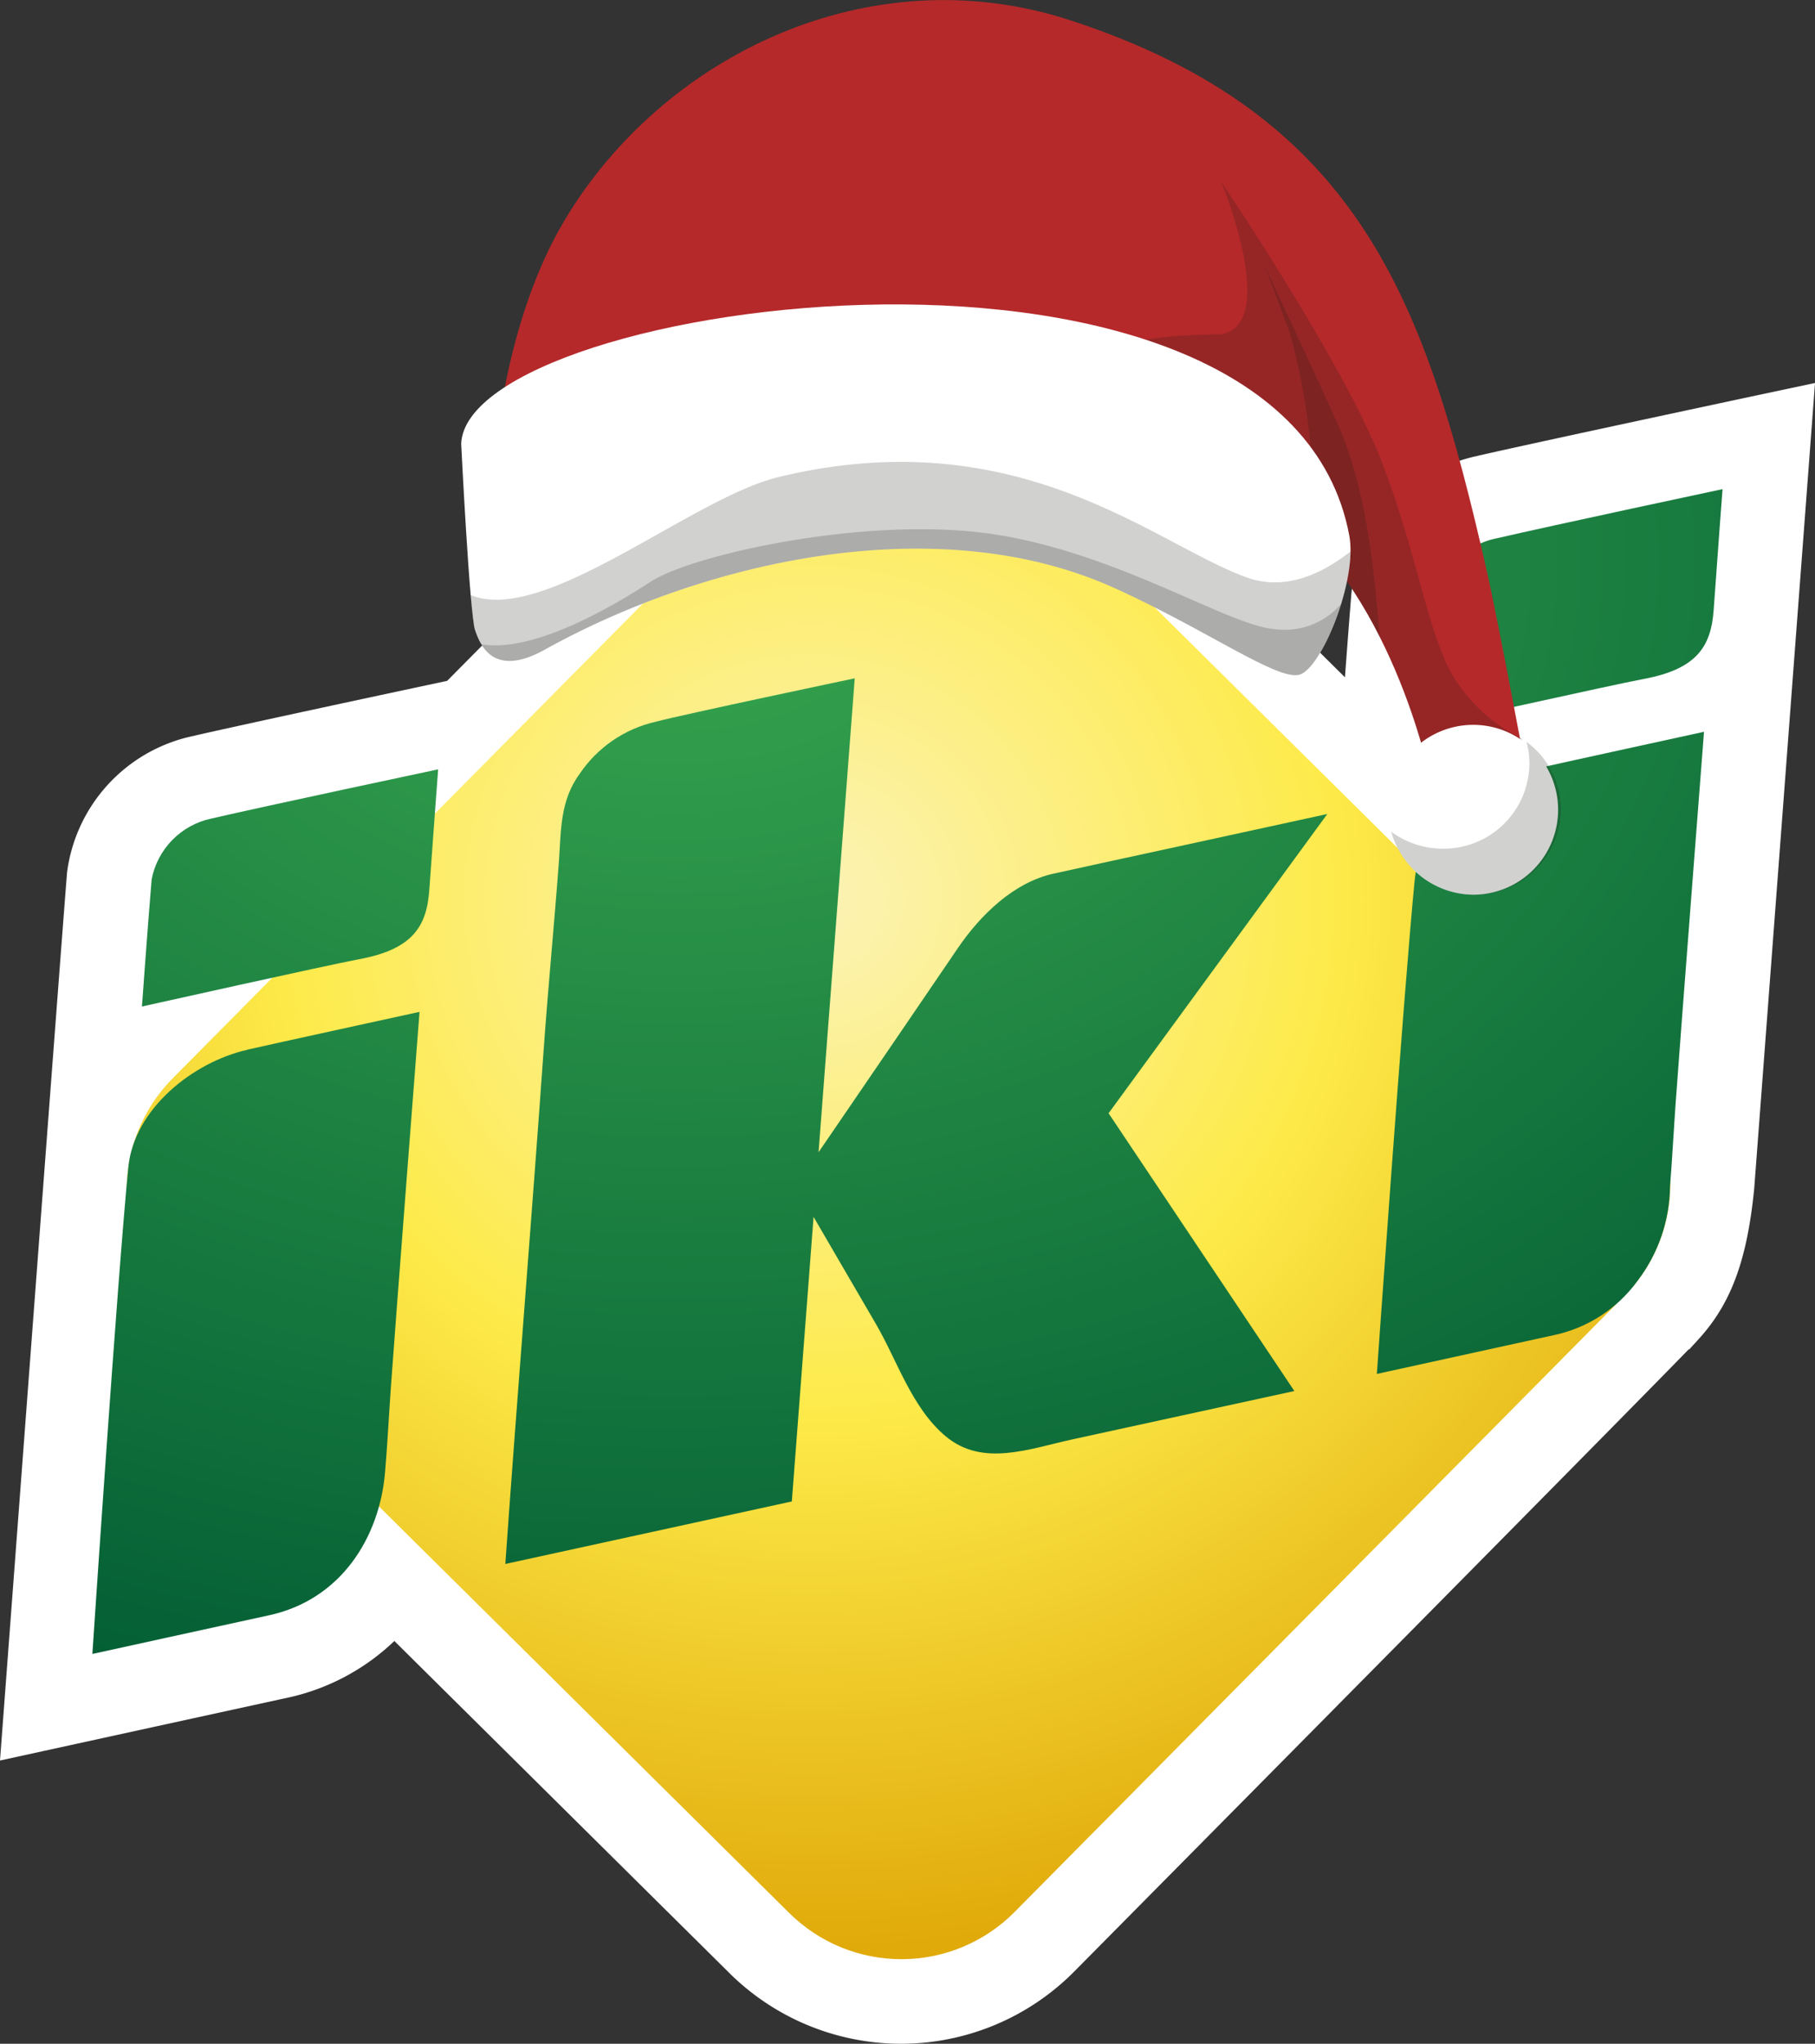
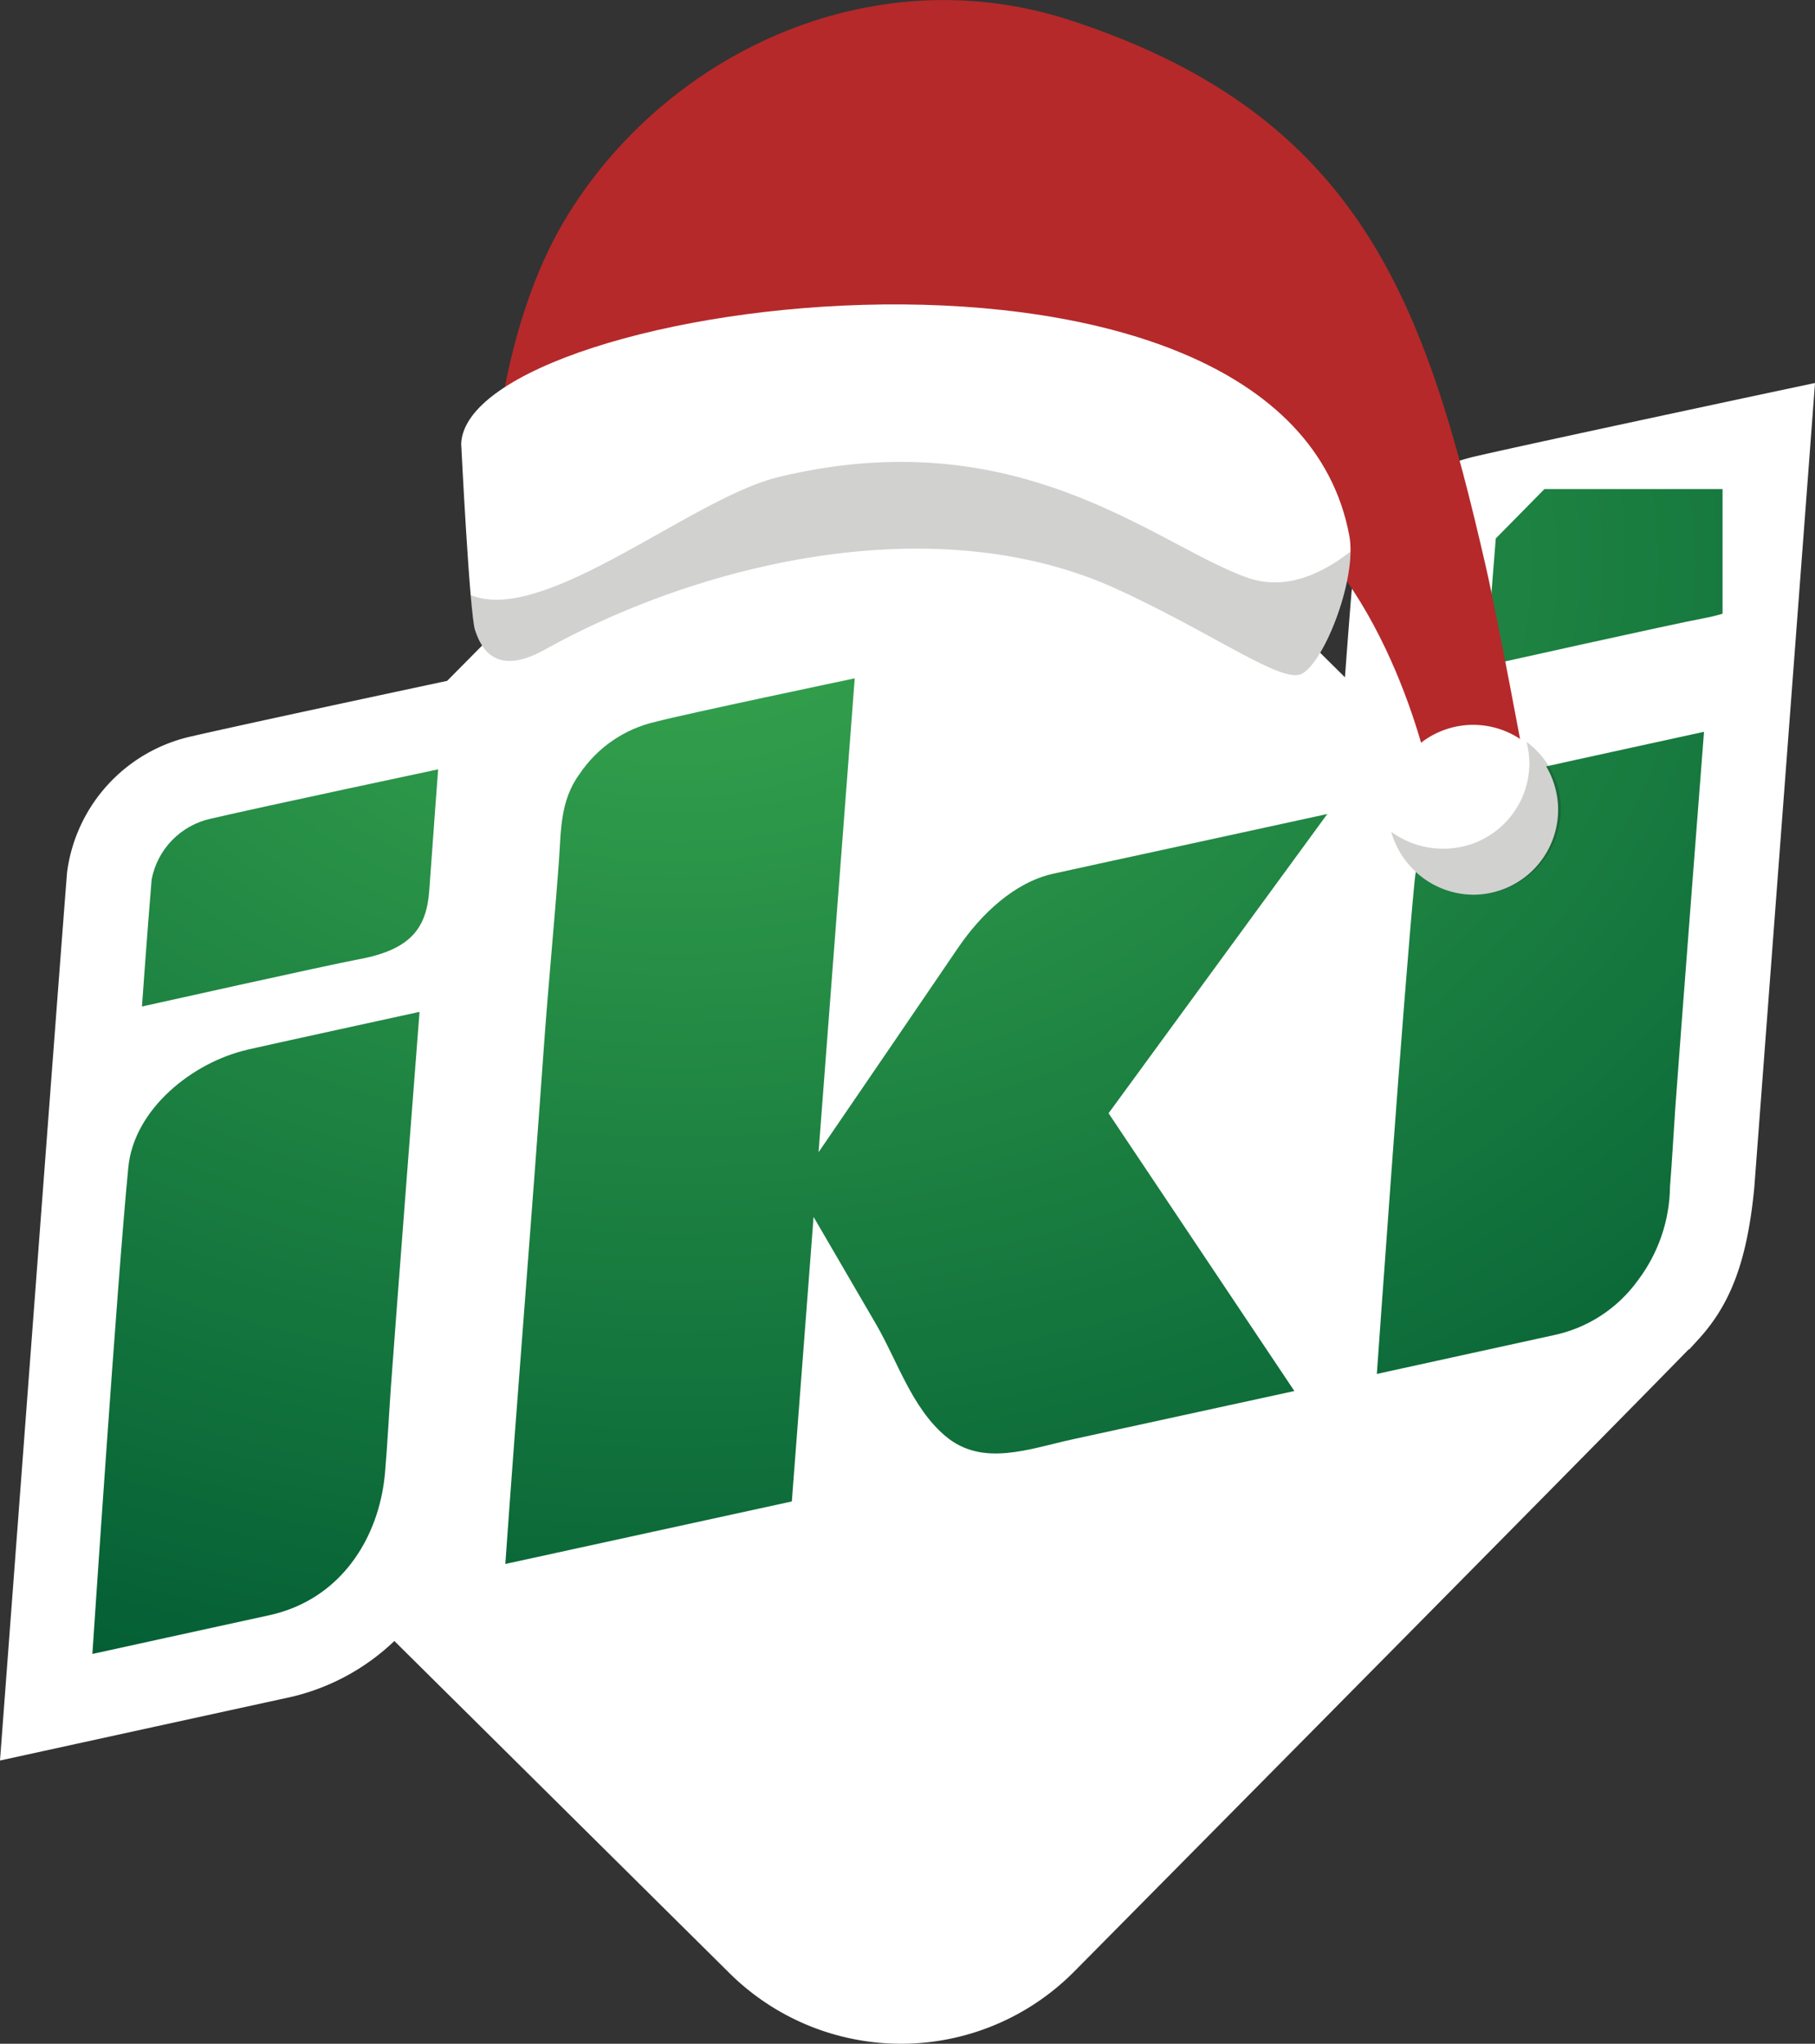
<svg xmlns="http://www.w3.org/2000/svg" width="119.048" height="134.031" viewBox="0 0 119.048 134.031">
  <rect x="0" y="0" width="119.048" height="134.031" fill="#333333" stroke="none" />
  <defs>
    <clipPath id="clip-path">
      <rect id="Rectangle_2193" data-name="Rectangle 2193" width="119.048" height="112.331" fill="none" />
    </clipPath>
    <clipPath id="clip-path-2">
-       <path id="Path_4381" data-name="Path 4381" d="M50.141,7.863,10.157,48.229a10.42,10.42,0,0,0,.068,14.749l40.37,40a10.449,10.449,0,0,0,14.775-.07l39.979-40.387a10.414,10.414,0,0,0-.069-14.749L64.912,7.795a10.409,10.409,0,0,0-14.771.069" transform="translate(-7.132 -4.755)" fill="none" />
-     </clipPath>
+       </clipPath>
    <radialGradient id="radial-gradient" cx="0.444" cy="0.308" r="0.683" gradientUnits="objectBoundingBox">
      <stop offset="0" stop-color="#fcf3b7" />
      <stop offset="0.491" stop-color="#fdea49" />
      <stop offset="1" stop-color="#e0aa0a" />
    </radialGradient>
    <clipPath id="clip-path-3">
-       <path id="Path_4382" data-name="Path 4382" d="M15.341,45.682c-3.519.805-7.4,3.844-7.782,7.691C6.824,60.827,5.2,85.3,5.2,85.3c1.162-.254,8.057-1.769,11.595-2.538,4.685-1.019,7.228-5.06,7.6-9.351.149-1.717.267-3.937.388-5.66.267-3.784,1.876-24.561,1.876-24.561s-9.906,2.161-11.324,2.487M13,30.514A5.053,5.053,0,0,0,9.088,34.5c-.276,3.287-.636,8.339-.636,8.339s12.306-2.744,14.211-3.094c3.542-.652,4.466-2.146,4.637-4.559.294-4.15.58-7.9.58-7.9S16.767,29.643,13,30.514m86.583-3.206c-3.513.807-7.272,3.386-7.65,7.233C91.2,42,89.45,66.935,89.45,66.935c1.165-.25,8.057-1.771,11.595-2.54a9.112,9.112,0,0,0,5.524-3.593,10.392,10.392,0,0,0,2.11-6.153c.134-1.654.242-3.67.354-5.264.268-3.785,1.876-24.562,1.876-24.562s-9.9,2.16-11.325,2.485M42.159,24.162a8.2,8.2,0,0,0-5.016,3.445c-1.271,1.742-1.2,3.715-1.34,5.687-.305,4.116-.706,8.231-1,12.349-.795,11.216-1.726,22.536-2.517,33.755l18.792-4.1,1.426-18.66c1.142,1.96,2.556,4.387,4.089,7.02,1.43,2.461,2.353,5.5,4.574,7.365,2.426,2.033,5.46.825,8.365.193l14.508-3.16L71.854,49.839,86.2,30.215q-5.28,1.148-10.565,2.3c-2.471.539-4.948,1.068-7.422,1.618-2.557.569-4.749,2.675-6.248,4.881q-1.98,2.9-3.953,5.8c-1.7,2.5-3.477,5.082-5.181,7.582l2.373-31.079S44.014,23.67,42.159,24.162M97.251,12.143a5.051,5.051,0,0,0-3.919,3.979c-.274,3.288-.634,8.34-.634,8.34s12.3-2.741,14.209-3.094c3.544-.651,4.468-2.146,4.637-4.559.294-4.152.581-7.9.581-7.9s-11.111,2.366-14.875,3.239" transform="translate(-5.205 -8.904)" fill="none" />
+       <path id="Path_4382" data-name="Path 4382" d="M15.341,45.682c-3.519.805-7.4,3.844-7.782,7.691C6.824,60.827,5.2,85.3,5.2,85.3c1.162-.254,8.057-1.769,11.595-2.538,4.685-1.019,7.228-5.06,7.6-9.351.149-1.717.267-3.937.388-5.66.267-3.784,1.876-24.561,1.876-24.561s-9.906,2.161-11.324,2.487M13,30.514A5.053,5.053,0,0,0,9.088,34.5c-.276,3.287-.636,8.339-.636,8.339s12.306-2.744,14.211-3.094c3.542-.652,4.466-2.146,4.637-4.559.294-4.15.58-7.9.58-7.9S16.767,29.643,13,30.514m86.583-3.206c-3.513.807-7.272,3.386-7.65,7.233C91.2,42,89.45,66.935,89.45,66.935c1.165-.25,8.057-1.771,11.595-2.54a9.112,9.112,0,0,0,5.524-3.593,10.392,10.392,0,0,0,2.11-6.153c.134-1.654.242-3.67.354-5.264.268-3.785,1.876-24.562,1.876-24.562s-9.9,2.16-11.325,2.485M42.159,24.162a8.2,8.2,0,0,0-5.016,3.445c-1.271,1.742-1.2,3.715-1.34,5.687-.305,4.116-.706,8.231-1,12.349-.795,11.216-1.726,22.536-2.517,33.755l18.792-4.1,1.426-18.66c1.142,1.96,2.556,4.387,4.089,7.02,1.43,2.461,2.353,5.5,4.574,7.365,2.426,2.033,5.46.825,8.365.193l14.508-3.16L71.854,49.839,86.2,30.215q-5.28,1.148-10.565,2.3c-2.471.539-4.948,1.068-7.422,1.618-2.557.569-4.749,2.675-6.248,4.881q-1.98,2.9-3.953,5.8c-1.7,2.5-3.477,5.082-5.181,7.582l2.373-31.079S44.014,23.67,42.159,24.162M97.251,12.143c-.274,3.288-.634,8.34-.634,8.34s12.3-2.741,14.209-3.094c3.544-.651,4.468-2.146,4.637-4.559.294-4.152.581-7.9.581-7.9s-11.111,2.366-14.875,3.239" transform="translate(-5.205 -8.904)" fill="none" />
    </clipPath>
    <radialGradient id="radial-gradient-2" cx="0.359" cy="0.061" r="1.01" gradientUnits="objectBoundingBox">
      <stop offset="0" stop-color="#38a74f" />
      <stop offset="0.994" stop-color="#045f35" />
      <stop offset="1" stop-color="#045f35" />
    </radialGradient>
    <clipPath id="clip-path-4">
      <rect id="Rectangle_7739" data-name="Rectangle 7739" width="27.176" height="39.078" fill="none" />
    </clipPath>
    <clipPath id="clip-path-5">
-       <rect id="Rectangle_7740" data-name="Rectangle 7740" width="7.55" height="24.321" fill="none" />
-     </clipPath>
+       </clipPath>
    <clipPath id="clip-path-6">
      <rect id="Rectangle_7741" data-name="Rectangle 7741" width="11.139" height="10.027" fill="none" />
    </clipPath>
    <clipPath id="clip-path-7">
      <rect id="Rectangle_7742" data-name="Rectangle 7742" width="57.709" height="13.989" fill="none" />
    </clipPath>
    <clipPath id="clip-path-8">
-       <rect id="Rectangle_7743" data-name="Rectangle 7743" width="56.389" height="9.569" fill="none" />
-     </clipPath>
+       </clipPath>
  </defs>
  <g id="Group_17067" data-name="Group 17067" transform="translate(-5296 -3712.111)">
    <g id="Group_17065" data-name="Group 17065" transform="translate(5296 3712.111)">
      <g id="iki_logo" data-name="iki logo" transform="translate(0 21.7)">
        <g id="Group_3720" data-name="Group 3720" transform="translate(0 0)">
          <g id="Group_3719" data-name="Group 3719" clip-path="url(#clip-path)">
            <path id="Path_4380" data-name="Path 4380" d="M116.28,4.006c-.64.136-15.709,3.344-19.442,4.209a10.521,10.521,0,0,0-8.189,8.911c-.121,1.452-.287,3.626-.432,5.594L69.966,4.643a15.951,15.951,0,0,0-22.6.1L29.328,22.953C26.6,23.535,15.9,25.82,12.59,26.586A10.527,10.527,0,0,0,4.4,35.5C4.131,38.744.374,88.793.213,90.921L0,93.758l2.781-.607s13.8-3.018,16.033-3.5a14.581,14.581,0,0,0,7.052-3.732l21.988,21.79a15.988,15.988,0,0,0,22.6-.107c16.67-16.838,36.288-36.672,40.318-40.818l.021.02.624-.683c2.13-2.335,3.185-5.19,3.646-9.9.072-.938,3.773-49.979,3.773-49.979l.212-2.823Z" transform="translate(0 -0.001)" fill="#fff" />
          </g>
        </g>
        <g id="Group_3722" data-name="Group 3722" transform="translate(8.309 5.539)">
          <g id="Group_3721" data-name="Group 3721" clip-path="url(#clip-path-2)">
            <rect id="Rectangle_2194" data-name="Rectangle 2194" width="103.316" height="102.287" transform="translate(-1.036 -0.001)" fill="url(#radial-gradient)" />
          </g>
        </g>
        <g id="Group_3724" data-name="Group 3724" transform="translate(6.064 10.373)">
          <g id="Group_3723" data-name="Group 3723" clip-path="url(#clip-path-3)">
            <rect id="Rectangle_2195" data-name="Rectangle 2195" width="106.92" height="76.401" transform="translate(0 -0.001)" fill="url(#radial-gradient-2)" />
          </g>
        </g>
      </g>
      <g id="Group_17064" data-name="Group 17064" transform="translate(30.25 0)">
        <path id="Path_41765" data-name="Path 41765" d="M317.487,30.464s.547-8.948,4.565-15.7c6.435-10.821,20.006-17.478,33.235-13.147C374.315,7.842,378.54,20.17,382.495,37.4c.826,3.6,2.557,12.965,2.557,12.965l-6.209.912S376.286,38.5,368.252,33.2s-50.765-2.739-50.765-2.739" transform="translate(-315.296 -0.275)" fill="#b5292a" fill-rule="evenodd" />
        <g id="Group_16961" data-name="Group 16961" transform="translate(42.58 11.929)" opacity="0.2">
          <g id="Group_16960" data-name="Group 16960" transform="translate(0 0)">
            <g id="Group_16959" data-name="Group 16959" clip-path="url(#clip-path-4)">
-               <path id="Path_41766" data-name="Path 41766" d="M387.868,28.893c3.794-.734-.034-9.989-.034-9.989s7.882,11.651,10.437,18.129S401.47,49.382,403.5,52a10.84,10.84,0,0,0,4.04,3.41v0l.2,1.66-6.209.912s-2.484-12.422-10.253-17.848C385.3,34.043,372.45,29.1,387.868,28.893" transform="translate(-380.562 -18.904)" fill="#181714" fill-rule="evenodd" />
-             </g>
+               </g>
          </g>
        </g>
        <g id="Group_16964" data-name="Group 16964" transform="translate(52.708 17.466)" opacity="0.2">
          <g id="Group_16963" data-name="Group 16963" transform="translate(0 0)">
            <g id="Group_16962" data-name="Group 16962" clip-path="url(#clip-path-5)">
              <path id="Path_41767" data-name="Path 41767" d="M401.1,37.75c-1.352-3.016-4.722-10.2-4.722-10.2s.756,1.952,1.637,4.344a41.671,41.671,0,0,1,1.367,7.5s.312,3.1.923,6.917h0a27.749,27.749,0,0,1,3.622,5.555c-.342-3.692-.723-9.427-2.828-14.123" transform="translate(-396.38 -27.552)" fill="#181714" fill-rule="evenodd" />
            </g>
          </g>
        </g>
        <path id="Path_41768" data-name="Path 41768" d="M414.695,85.653a5.57,5.57,0,1,0-5.665-5.57,5.629,5.629,0,0,0,5.665,5.57" transform="translate(-348.222 -26.977)" fill="#fff" fill-rule="evenodd" />
        <g id="Group_16967" data-name="Group 16967" transform="translate(60.999 48.65)" opacity="0.2">
          <g id="Group_16966" data-name="Group 16966" transform="translate(0 0)">
            <g id="Group_16965" data-name="Group 16965" clip-path="url(#clip-path-6)">
              <path id="Path_41769" data-name="Path 41769" d="M418.2,76.251a5.531,5.531,0,0,1,2.269,4.458,5.677,5.677,0,0,1-11.14,1.437,5.7,5.7,0,0,0,3.4,1.112,5.619,5.619,0,0,0,5.665-5.57,5.487,5.487,0,0,0-.191-1.437" transform="translate(-409.328 -76.251)" fill="#181714" fill-rule="evenodd" />
            </g>
          </g>
        </g>
        <path id="Path_41770" data-name="Path 41770" d="M314.065,40.583s.548,11.139.913,12.235,1.278,3.1,4.565,1.278c10.572-5.873,25.835-9.29,37.435-4.017C363,52.817,367.569,56.1,369.03,55.739s3.835-6.209,3.287-9.13c-4.275-22.8-57.838-15.6-58.252-6.026" transform="translate(-314.065 -11.489)" fill="#fff" fill-rule="evenodd" />
        <g id="Group_16970" data-name="Group 16970" transform="translate(0.622 30.29)" opacity="0.2">
          <g id="Group_16969" data-name="Group 16969" transform="translate(0 0)">
            <g id="Group_16968" data-name="Group 16968" clip-path="url(#clip-path-7)">
              <path id="Path_41771" data-name="Path 41771" d="M315.037,56.314c4.841,1.989,14.47-6.355,20.195-7.74,15.73-3.8,24.606,4.365,30.678,6.574,2.47.9,4.865-.143,6.837-1.694-.037,3.081-2.065,7.76-3.367,8.085-1.461.366-6.026-2.922-12.052-5.66-11.6-5.272-26.862-1.856-37.435,4.017-3.287,1.826-4.2-.182-4.565-1.279a16.307,16.307,0,0,1-.291-2.3" transform="translate(-315.037 -47.578)" fill="#181714" fill-rule="evenodd" />
            </g>
          </g>
        </g>
        <g id="Group_16973" data-name="Group 16973" transform="translate(1.323 34.71)" opacity="0.2">
          <g id="Group_16972" data-name="Group 16972" transform="translate(0 0)">
            <g id="Group_16971" data-name="Group 16971" clip-path="url(#clip-path-8)">
              <path id="Path_41772" data-name="Path 41772" d="M368.209,61.034c-3.022-.189-10.293-5-18.509-6.232s-19.735,1.336-22.474,3.123c-2.4,1.569-7.647,4.679-11.1,4.1.566.939,1.7,1.719,4.156.353,10.572-5.873,25.835-9.29,37.434-4.017,6.026,2.739,10.592,6.026,12.052,5.661.861-.216,2.036-2.336,2.747-4.638a4.866,4.866,0,0,1-4.311,1.65" transform="translate(-316.131 -54.481)" fill="#181714" fill-rule="evenodd" />
            </g>
          </g>
        </g>
      </g>
    </g>
  </g>
</svg>